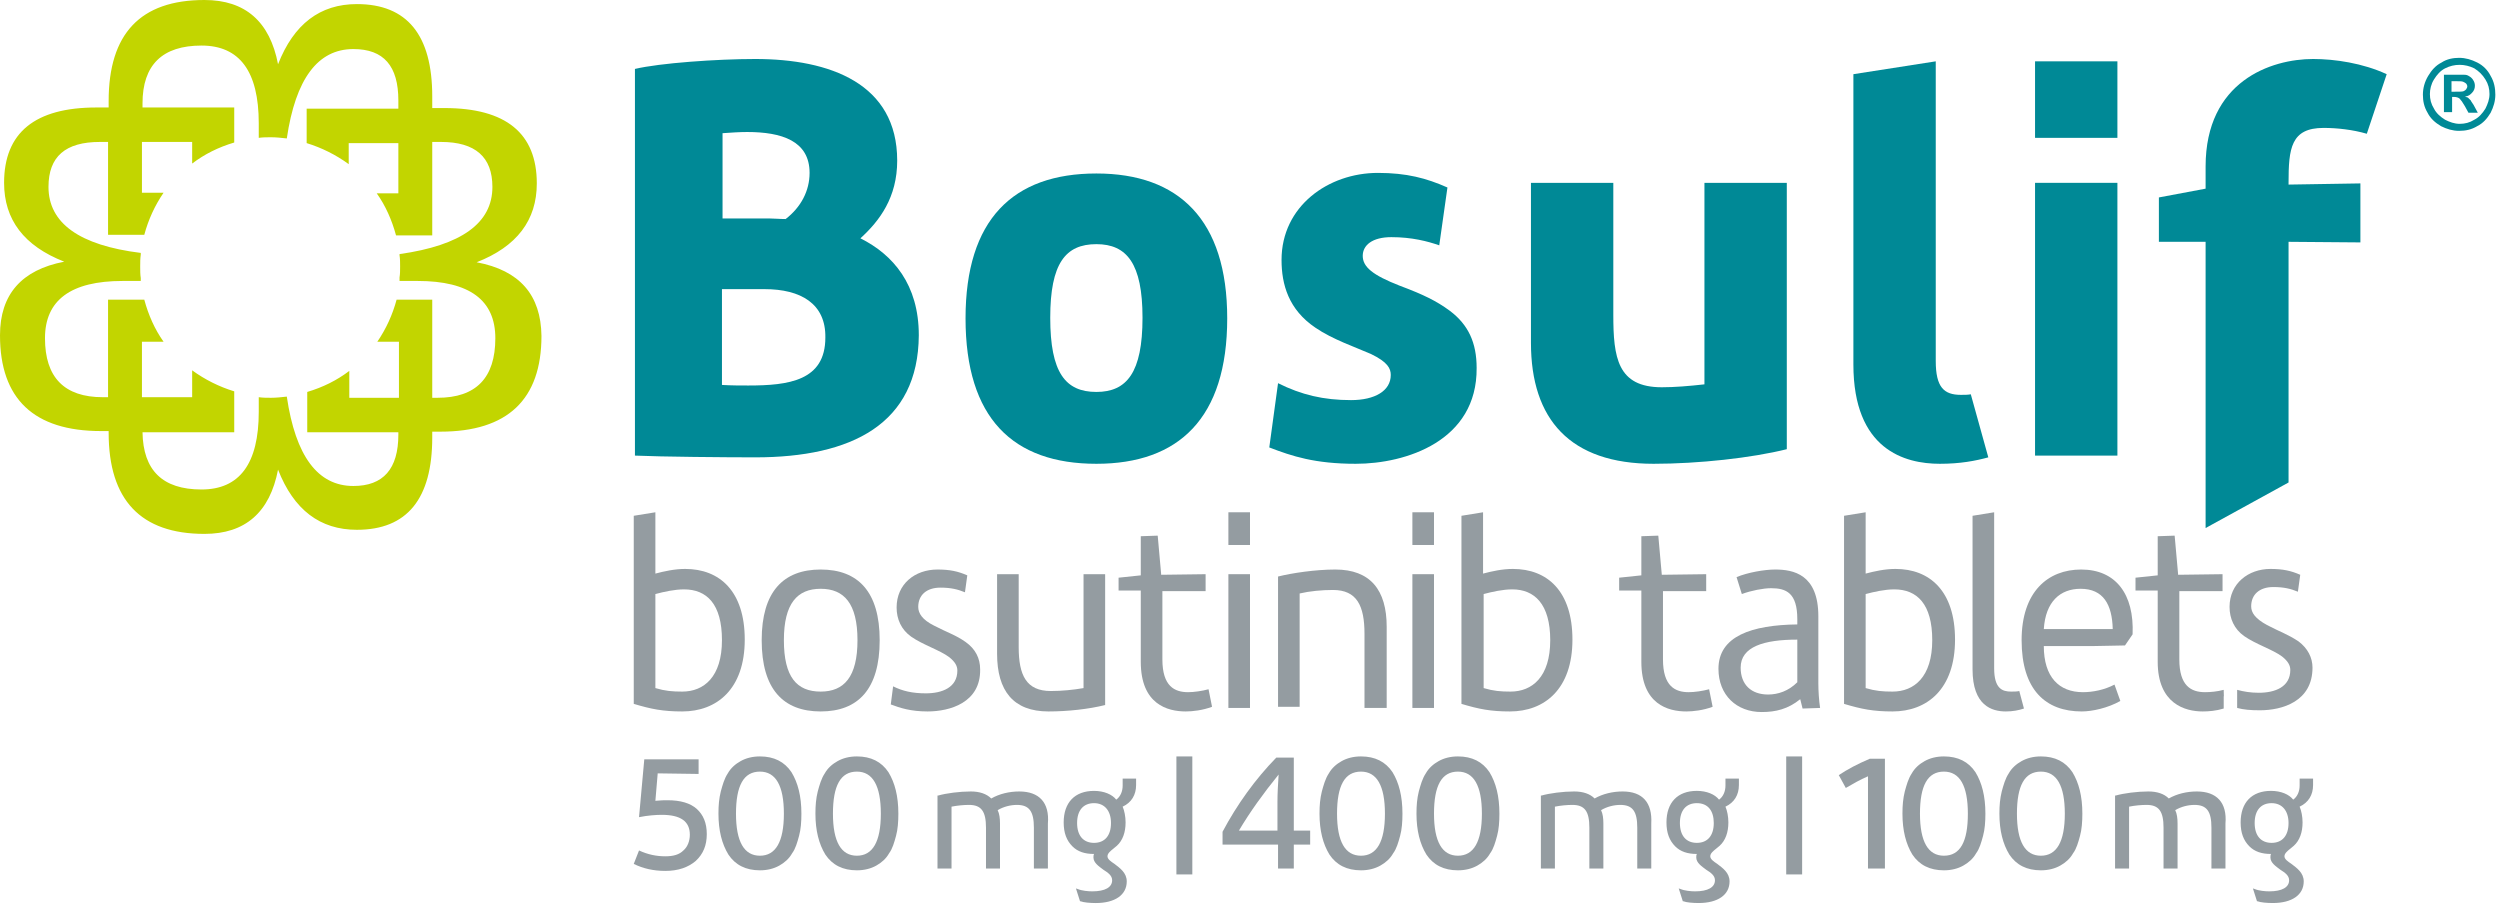
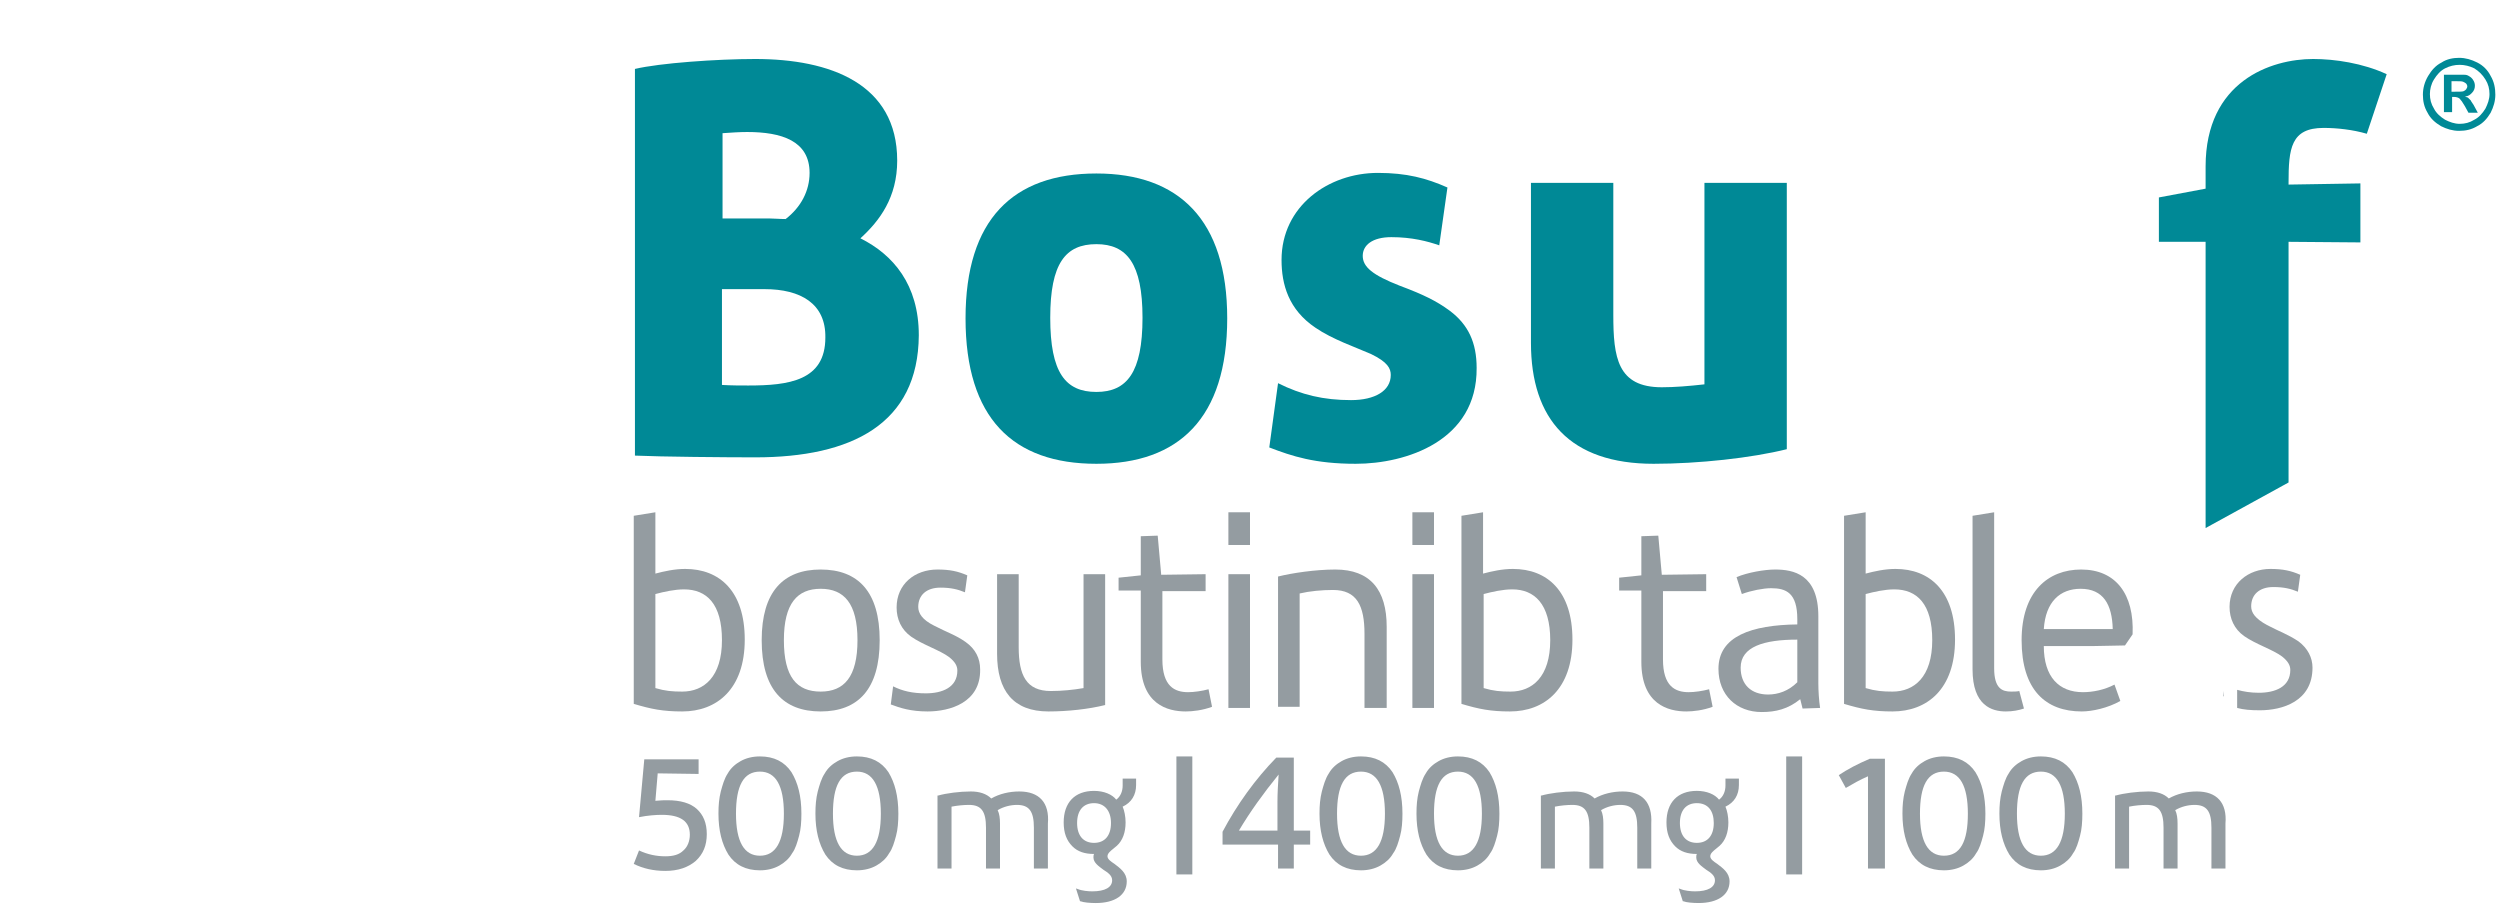
<svg xmlns="http://www.w3.org/2000/svg" width="157px" height="57px" viewBox="0 0 157 57" version="1.1">
  <title>4865F8DF-EF11-4F97-8622-AFC4038C69E6</title>
  <g id="HCP_Layouts" stroke="none" stroke-width="1" fill="none" fill-rule="evenodd">
    <g id="2.0c_Patient_Financial_Assistance_Accordion2_(D)_1300w" transform="translate(-139, -3383)" fill-rule="nonzero">
      <g id="Group-11" transform="translate(-70, 3137)">
        <g id="Group-5" transform="translate(70, 0)">
          <g id="product/BOSULIF" transform="translate(80, 217)">
            <g id="Bosulif_6C_MultiDose-01" transform="translate(59, 29)">
              <g id="Group" transform="translate(39.617, 47.32)" fill="#949CA1">
                <path d="M24.394,2.384 C23.77,2.384 23.146,2.531 22.633,2.825 C22.339,2.531 21.899,2.384 21.349,2.384 C20.652,2.384 19.808,2.494 19.295,2.641 L19.258,2.641 L19.258,7.226 L20.139,7.226 L20.139,3.338 C20.505,3.265 20.909,3.228 21.239,3.228 C22.009,3.228 22.303,3.632 22.303,4.659 L22.303,7.226 L23.183,7.226 L23.183,4.402 C23.183,4.072 23.146,3.778 23.036,3.558 C23.403,3.338 23.843,3.228 24.247,3.228 C25.017,3.228 25.311,3.632 25.311,4.659 L25.311,7.226 L26.191,7.226 L26.191,4.402 C26.301,3.081 25.641,2.384 24.394,2.384 Z" id="Path" />
                <path d="M30.886,1.614 L30.886,2.018 C30.886,2.384 30.74,2.714 30.483,2.898 C30.226,2.568 29.713,2.348 29.089,2.348 C27.879,2.348 27.182,3.081 27.182,4.329 C27.182,4.989 27.365,5.466 27.732,5.832 C28.062,6.163 28.502,6.309 29.089,6.309 C29.052,6.383 29.052,6.456 29.052,6.529 C29.052,6.86 29.382,7.08 29.676,7.3 C29.969,7.483 30.226,7.667 30.226,7.96 C30.226,8.4 29.786,8.657 28.979,8.657 C28.722,8.657 28.319,8.62 28.062,8.51 L27.952,8.474 L28.209,9.281 L28.245,9.281 C28.429,9.354 28.832,9.391 29.199,9.391 C30.41,9.391 31.143,8.877 31.143,8.033 C31.143,7.483 30.703,7.19 30.373,6.933 C30.153,6.786 29.933,6.639 29.933,6.456 C29.933,6.273 30.116,6.126 30.3,5.979 C30.373,5.906 30.446,5.869 30.52,5.796 C30.886,5.466 31.07,4.952 31.07,4.329 C31.07,3.962 30.996,3.595 30.886,3.338 C31.437,3.081 31.73,2.604 31.73,1.981 L31.73,1.577 L30.886,1.577 L30.886,1.614 Z M30.153,4.365 C30.153,5.172 29.749,5.612 29.089,5.612 C28.429,5.612 28.025,5.172 28.025,4.365 C28.025,3.558 28.429,3.118 29.089,3.118 C29.749,3.118 30.153,3.595 30.153,4.365 Z" id="Shape" />
                <path d="M1.687,1.247 L1.541,2.971 C1.871,2.935 2.128,2.935 2.311,2.935 C3.118,2.935 3.742,3.118 4.145,3.485 C4.549,3.852 4.769,4.365 4.769,5.062 C4.769,5.759 4.549,6.309 4.072,6.75 C3.595,7.153 2.971,7.373 2.164,7.373 C1.431,7.373 0.77,7.226 0.183,6.933 L0.514,6.089 C1.064,6.346 1.614,6.456 2.164,6.456 C2.678,6.456 3.045,6.346 3.301,6.089 C3.558,5.869 3.705,5.502 3.705,5.099 C3.705,4.255 3.118,3.852 1.944,3.852 C1.577,3.852 1.064,3.888 0.514,3.998 L0.844,0.367 L4.255,0.367 L4.255,1.284 L1.687,1.247 Z" id="Path" />
                <path d="M8.107,7.336 C7.226,7.336 6.566,7.006 6.126,6.346 C5.722,5.686 5.502,4.842 5.502,3.778 C5.502,3.265 5.539,2.825 5.649,2.384 C5.759,1.981 5.869,1.577 6.089,1.247 C6.273,0.917 6.566,0.66 6.896,0.477 C7.226,0.293 7.63,0.183 8.107,0.183 C8.987,0.183 9.647,0.514 10.088,1.174 C10.491,1.834 10.711,2.678 10.711,3.778 C10.711,4.292 10.675,4.769 10.564,5.172 C10.454,5.576 10.344,5.979 10.124,6.273 C9.941,6.603 9.647,6.86 9.317,7.043 C8.987,7.226 8.584,7.336 8.107,7.336 L8.107,7.336 Z M9.611,3.778 C9.611,2.018 9.097,1.137 8.107,1.137 C7.08,1.137 6.603,2.018 6.603,3.778 C6.603,5.539 7.116,6.419 8.107,6.419 C9.097,6.419 9.611,5.539 9.611,3.778 Z" id="Shape" />
                <path d="M14.196,7.336 C13.316,7.336 12.655,7.006 12.215,6.346 C11.812,5.686 11.592,4.842 11.592,3.778 C11.592,3.265 11.628,2.825 11.738,2.384 C11.848,1.981 11.958,1.577 12.179,1.247 C12.362,0.917 12.655,0.66 12.986,0.477 C13.316,0.293 13.719,0.183 14.196,0.183 C15.076,0.183 15.737,0.514 16.177,1.174 C16.58,1.834 16.8,2.678 16.8,3.778 C16.8,4.292 16.764,4.769 16.654,5.172 C16.544,5.576 16.434,5.979 16.214,6.273 C16.03,6.603 15.737,6.86 15.407,7.043 C15.076,7.226 14.673,7.336 14.196,7.336 L14.196,7.336 Z M15.7,3.778 C15.7,2.018 15.186,1.137 14.196,1.137 C13.169,1.137 12.692,2.018 12.692,3.778 C12.692,5.539 13.206,6.419 14.196,6.419 C15.186,6.419 15.7,5.539 15.7,3.778 Z" id="Shape" />
              </g>
              <g id="Group" transform="translate(76.666, 47.32)" fill="#949CA1">
                <g transform="translate(19.808, 1.467)">
                  <path d="M5.429,0.917 C4.805,0.917 4.182,1.064 3.668,1.357 C3.375,1.064 2.935,0.917 2.384,0.917 C1.687,0.917 0.844,1.027 0.33,1.174 L0.293,1.174 L0.293,5.759 L1.174,5.759 L1.174,1.871 C1.541,1.797 1.944,1.761 2.274,1.761 C3.045,1.761 3.338,2.164 3.338,3.191 L3.338,5.759 L4.218,5.759 L4.218,2.935 C4.218,2.604 4.182,2.311 4.072,2.091 C4.439,1.871 4.879,1.761 5.282,1.761 C6.053,1.761 6.346,2.164 6.346,3.191 L6.346,5.759 L7.226,5.759 L7.226,2.935 C7.3,1.614 6.676,0.917 5.429,0.917 Z" id="Path" />
                  <path d="M11.885,0.147 L11.885,0.55 C11.885,0.917 11.738,1.247 11.482,1.431 C11.225,1.1 10.711,0.88 10.088,0.88 C8.877,0.88 8.18,1.614 8.18,2.861 C8.18,3.521 8.364,3.998 8.73,4.365 C9.061,4.695 9.501,4.842 10.088,4.842 C10.051,4.915 10.051,4.989 10.051,5.062 C10.051,5.392 10.381,5.612 10.675,5.832 C10.968,6.016 11.225,6.199 11.225,6.493 C11.225,6.933 10.785,7.19 9.978,7.19 C9.721,7.19 9.317,7.153 9.061,7.043 L8.95,7.006 L9.207,7.813 L9.244,7.813 C9.427,7.887 9.831,7.923 10.198,7.923 C11.408,7.923 12.142,7.41 12.142,6.566 C12.142,6.016 11.702,5.722 11.371,5.466 C11.151,5.319 10.931,5.172 10.931,4.989 C10.931,4.805 11.115,4.659 11.298,4.512 C11.371,4.439 11.445,4.402 11.518,4.329 C11.885,3.998 12.068,3.485 12.068,2.861 C12.068,2.494 11.995,2.128 11.885,1.871 C12.435,1.614 12.729,1.137 12.729,0.514 L12.729,0.11 L11.885,0.11 L11.885,0.147 Z M11.151,2.898 C11.151,3.705 10.748,4.145 10.088,4.145 C9.427,4.145 9.024,3.705 9.024,2.898 C9.024,2.091 9.427,1.651 10.088,1.651 C10.785,1.651 11.151,2.128 11.151,2.898 Z" id="Shape" />
                </g>
                <path d="M5.612,4.842 L5.612,5.722 L4.585,5.722 L4.585,7.226 L3.595,7.226 L3.595,5.722 L0.11,5.722 L0.11,4.915 C1.027,3.191 2.164,1.614 3.485,0.257 L4.585,0.257 L4.585,4.842 L5.612,4.842 L5.612,4.842 Z M1.137,4.842 L3.558,4.842 L3.558,3.045 C3.558,2.494 3.595,1.907 3.632,1.321 C2.678,2.494 1.834,3.668 1.137,4.842 Z" id="Shape" />
                <path d="M8.804,7.336 C7.923,7.336 7.263,7.006 6.823,6.346 C6.419,5.686 6.199,4.842 6.199,3.778 C6.199,3.265 6.236,2.825 6.346,2.384 C6.456,1.981 6.566,1.577 6.786,1.247 C6.97,0.917 7.263,0.66 7.593,0.477 C7.923,0.293 8.327,0.183 8.804,0.183 C9.684,0.183 10.344,0.514 10.785,1.174 C11.188,1.834 11.408,2.678 11.408,3.778 C11.408,4.292 11.371,4.769 11.261,5.172 C11.151,5.576 11.041,5.979 10.821,6.273 C10.638,6.603 10.344,6.86 10.014,7.043 C9.684,7.226 9.281,7.336 8.804,7.336 L8.804,7.336 Z M10.308,3.778 C10.308,2.018 9.794,1.137 8.804,1.137 C7.777,1.137 7.3,2.018 7.3,3.778 C7.3,5.539 7.813,6.419 8.804,6.419 C9.794,6.419 10.308,5.539 10.308,3.778 Z" id="Shape" />
                <path d="M14.893,7.336 C14.013,7.336 13.352,7.006 12.912,6.346 C12.509,5.686 12.289,4.842 12.289,3.778 C12.289,3.265 12.325,2.825 12.435,2.384 C12.545,1.981 12.655,1.577 12.875,1.247 C13.059,0.917 13.352,0.66 13.682,0.477 C14.013,0.293 14.416,0.183 14.893,0.183 C15.773,0.183 16.434,0.514 16.874,1.174 C17.277,1.834 17.497,2.678 17.497,3.778 C17.497,4.292 17.461,4.769 17.351,5.172 C17.241,5.576 17.131,5.979 16.911,6.273 C16.727,6.603 16.434,6.86 16.104,7.043 C15.773,7.226 15.37,7.336 14.893,7.336 L14.893,7.336 Z M16.397,3.778 C16.397,2.018 15.883,1.137 14.893,1.137 C13.866,1.137 13.389,2.018 13.389,3.778 C13.389,5.539 13.903,6.419 14.893,6.419 C15.883,6.419 16.397,5.539 16.397,3.778 Z" id="Shape" />
              </g>
              <g id="Group" transform="translate(115.182, 47.32)" fill="#949CA1">
                <g transform="translate(17.607, 1.467)">
                  <path d="M5.172,0.917 C4.549,0.917 3.925,1.064 3.411,1.357 C3.118,1.064 2.678,0.917 2.128,0.917 C1.431,0.917 0.587,1.027 0.073,1.174 L0.037,1.174 L0.037,5.759 L0.917,5.759 L0.917,1.871 C1.284,1.797 1.687,1.761 2.018,1.761 C2.788,1.761 3.081,2.164 3.081,3.191 L3.081,5.759 L3.962,5.759 L3.962,2.935 C3.962,2.604 3.925,2.311 3.815,2.091 C4.182,1.871 4.622,1.761 5.025,1.761 C5.796,1.761 6.089,2.164 6.089,3.191 L6.089,5.759 L6.97,5.759 L6.97,2.935 C7.08,1.614 6.419,0.917 5.172,0.917 Z" id="Path" />
-                   <path d="M11.628,0.147 L11.628,0.55 C11.628,0.917 11.482,1.247 11.225,1.431 C10.968,1.1 10.454,0.88 9.831,0.88 C8.62,0.88 7.923,1.614 7.923,2.861 C7.923,3.521 8.107,3.998 8.474,4.365 C8.804,4.695 9.244,4.842 9.831,4.842 C9.794,4.915 9.794,4.989 9.794,5.062 C9.794,5.392 10.124,5.612 10.418,5.832 C10.711,6.016 10.968,6.199 10.968,6.493 C10.968,6.933 10.528,7.19 9.721,7.19 C9.464,7.19 9.061,7.153 8.804,7.043 L8.694,7.006 L8.95,7.813 L8.987,7.813 C9.171,7.887 9.574,7.923 9.941,7.923 C11.151,7.923 11.885,7.41 11.885,6.566 C11.885,6.016 11.445,5.722 11.115,5.466 C10.895,5.319 10.675,5.172 10.675,4.989 C10.675,4.805 10.858,4.659 11.041,4.512 C11.115,4.439 11.188,4.402 11.261,4.329 C11.628,3.998 11.812,3.485 11.812,2.861 C11.812,2.494 11.738,2.128 11.628,1.871 C12.179,1.614 12.472,1.137 12.472,0.514 L12.472,0.11 L11.628,0.11 L11.628,0.147 Z M10.931,2.898 C10.931,3.705 10.528,4.145 9.868,4.145 C9.207,4.145 8.804,3.705 8.804,2.898 C8.804,2.091 9.207,1.651 9.868,1.651 C10.528,1.651 10.931,2.128 10.931,2.898 Z" id="Shape" />
                </g>
                <path d="M0.293,1.357 C0.844,0.99 1.467,0.66 2.238,0.33 L3.191,0.33 L3.191,7.226 L2.128,7.226 L2.128,1.431 C1.614,1.651 1.174,1.907 0.734,2.164 L0.293,1.357 Z" id="Path" />
                <path d="M6.896,7.336 C6.016,7.336 5.356,7.006 4.915,6.346 C4.512,5.686 4.292,4.842 4.292,3.778 C4.292,3.265 4.329,2.825 4.439,2.384 C4.549,1.981 4.659,1.577 4.879,1.247 C5.062,0.917 5.356,0.66 5.686,0.477 C6.016,0.293 6.419,0.183 6.896,0.183 C7.777,0.183 8.437,0.514 8.877,1.174 C9.281,1.834 9.501,2.678 9.501,3.778 C9.501,4.292 9.464,4.769 9.354,5.172 C9.244,5.576 9.134,5.979 8.914,6.273 C8.73,6.603 8.437,6.86 8.107,7.043 C7.777,7.226 7.373,7.336 6.896,7.336 L6.896,7.336 Z M8.4,3.778 C8.4,2.018 7.887,1.137 6.896,1.137 C5.869,1.137 5.392,2.018 5.392,3.778 C5.392,5.539 5.906,6.419 6.896,6.419 C7.923,6.419 8.4,5.539 8.4,3.778 Z" id="Shape" />
                <path d="M12.986,7.336 C12.105,7.336 11.445,7.006 11.005,6.346 C10.601,5.686 10.381,4.842 10.381,3.778 C10.381,3.265 10.418,2.825 10.528,2.384 C10.638,1.981 10.748,1.577 10.968,1.247 C11.151,0.917 11.445,0.66 11.775,0.477 C12.105,0.293 12.509,0.183 12.986,0.183 C13.866,0.183 14.526,0.514 14.966,1.174 C15.37,1.834 15.59,2.678 15.59,3.778 C15.59,4.292 15.553,4.769 15.443,5.172 C15.333,5.576 15.223,5.979 15.003,6.273 C14.82,6.603 14.526,6.86 14.196,7.043 C13.866,7.226 13.462,7.336 12.986,7.336 L12.986,7.336 Z M14.489,3.778 C14.489,2.018 13.976,1.137 12.986,1.137 C11.958,1.137 11.482,2.018 11.482,3.778 C11.482,5.539 11.995,6.419 12.986,6.419 C13.976,6.419 14.489,5.539 14.489,3.778 Z" id="Shape" />
              </g>
              <path d="M47.43,28.722 C45.559,28.722 41.524,28.686 39.874,28.612 L39.874,4.329 C41.414,3.962 45.009,3.705 47.43,3.705 C52.125,3.705 56.344,5.246 56.344,10.088 C56.344,12.399 55.243,13.866 54.033,14.966 C56.087,15.993 57.701,17.864 57.701,21.056 C57.664,26.631 53.483,28.722 47.43,28.722 Z M46.917,8.29 C46.44,8.29 45.926,8.327 45.376,8.364 L45.376,13.719 L48.311,13.719 C48.604,13.719 48.971,13.756 49.338,13.756 C50.291,13.022 50.842,11.995 50.842,10.858 C50.842,8.84 49.081,8.29 46.917,8.29 Z M48.017,18.158 L45.339,18.158 L45.339,24.174 C45.926,24.21 46.513,24.21 46.99,24.21 C49.521,24.21 51.832,23.917 51.832,21.202 C51.869,19.075 50.291,18.158 48.017,18.158 Z" id="Shape" fill="#008996" />
              <path d="M68.853,29.126 C63.607,29.126 60.636,26.264 60.636,19.992 C60.636,13.793 63.607,10.895 68.853,10.895 C74.025,10.895 77.069,13.793 77.069,19.992 C77.069,26.264 74.025,29.126 68.853,29.126 Z M68.853,15.333 C66.908,15.333 65.955,16.544 65.955,19.955 C65.955,23.403 66.908,24.614 68.853,24.614 C70.76,24.614 71.75,23.403 71.75,19.955 C71.75,16.544 70.76,15.333 68.853,15.333 Z" id="Shape" fill="#008996" />
              <path d="M85.139,29.126 C82.572,29.126 81.141,28.649 79.711,28.099 L80.261,24.064 C81.728,24.797 83.122,25.127 84.846,25.127 C86.35,25.127 87.34,24.54 87.34,23.55 C87.34,23.146 87.157,22.743 86.093,22.229 C85.176,21.826 83.672,21.312 82.608,20.579 C80.921,19.442 80.481,17.864 80.481,16.324 C80.481,12.949 83.415,10.858 86.533,10.858 C88.331,10.858 89.578,11.188 90.899,11.775 L90.385,15.407 C89.651,15.15 88.661,14.893 87.377,14.893 C86.167,14.893 85.58,15.407 85.58,16.067 C85.58,16.764 86.203,17.277 87.891,17.938 C89.358,18.488 90.202,18.891 91.045,19.515 C92.219,20.395 92.733,21.532 92.733,23.11 C92.769,27.695 88.294,29.126 85.139,29.126 Z" id="Path" fill="#008996" />
              <path d="M103.847,29.126 C98.602,29.126 96.144,26.338 96.144,21.532 L96.144,11.482 L101.316,11.482 L101.316,19.772 C101.316,22.45 101.573,24.32 104.361,24.32 C105.168,24.32 106.048,24.247 107.039,24.137 L107.039,11.482 L112.211,11.482 L112.211,28.209 C110.01,28.759 106.672,29.126 103.847,29.126 Z" id="Path" fill="#008996" />
-               <path d="M121.822,29.126 C119.621,29.126 116.393,28.245 116.393,22.89 L116.393,4.659 L121.565,3.852 L121.565,22.67 C121.565,24.32 122.079,24.797 123.142,24.797 C123.399,24.797 123.582,24.797 123.766,24.761 L124.866,28.722 C124.059,28.942 123.106,29.126 121.822,29.126 Z" id="Path" fill="#008996" />
-               <path d="M127.801,8.657 L127.801,3.852 L132.973,3.852 L132.973,8.657 L127.801,8.657 Z M127.801,28.612 L127.801,11.482 L132.973,11.482 L132.973,28.612 L127.801,28.612 Z" id="Shape" fill="#008996" />
-               <path d="M29.933,16.47 C32.464,15.48 33.711,13.829 33.711,11.518 C33.711,8.364 31.767,6.786 27.915,6.786 L27.145,6.786 L27.145,6.053 C27.145,2.201 25.568,0.257 22.413,0.257 C20.102,0.257 18.451,1.504 17.461,4.035 C16.947,1.357 15.407,0 12.839,0 C8.804,0 6.823,2.128 6.823,6.346 L6.823,6.75 L6.053,6.75 C2.201,6.75 0.257,8.327 0.257,11.482 C0.257,13.793 1.504,15.443 4.035,16.434 C1.357,16.947 0,18.488 0,21.056 C0,25.054 2.128,27.071 6.346,27.071 L6.823,27.071 L6.823,27.182 C6.823,31.4 8.84,33.528 12.839,33.528 C15.407,33.528 16.947,32.17 17.461,29.493 C18.451,32.024 20.102,33.271 22.413,33.271 C25.568,33.271 27.145,31.327 27.145,27.475 L27.145,27.108 L27.658,27.108 C31.877,27.108 34.004,25.091 34.004,21.092 C33.968,18.525 32.647,16.984 29.933,16.47 Z M27.475,24.981 L27.145,24.981 L27.145,18.818 L24.907,18.818 C24.65,19.772 24.247,20.652 23.697,21.459 L25.054,21.459 L25.054,24.981 L21.936,24.981 L21.936,23.293 C21.166,23.88 20.285,24.32 19.295,24.614 L19.295,27.145 L25.017,27.145 L25.017,27.292 C25.017,29.456 24.064,30.52 22.193,30.52 C19.955,30.52 18.561,28.649 18.011,24.907 C17.681,24.944 17.351,24.981 17.021,24.981 C16.764,24.981 16.507,24.981 16.25,24.944 L16.25,25.861 C16.25,29.126 15.04,30.74 12.655,30.74 C10.198,30.74 8.987,29.529 8.95,27.145 L14.71,27.145 L14.71,24.577 C13.756,24.284 12.875,23.843 12.068,23.257 L12.068,24.944 L8.914,24.944 L8.914,21.459 L10.271,21.459 C9.721,20.689 9.317,19.772 9.061,18.818 L6.786,18.818 L6.786,24.944 L6.456,24.944 C4.035,24.944 2.825,23.697 2.825,21.239 C2.825,18.855 4.439,17.644 7.703,17.644 L8.84,17.644 L8.84,17.461 C8.804,17.241 8.804,16.984 8.804,16.727 C8.804,16.47 8.804,16.25 8.84,15.993 L8.84,15.883 C4.989,15.407 3.045,14.013 3.045,11.738 C3.045,9.831 4.108,8.914 6.273,8.914 L6.786,8.914 L6.786,14.746 L9.061,14.746 C9.317,13.793 9.721,12.912 10.271,12.105 L8.914,12.105 L8.914,8.914 L12.068,8.914 L12.068,10.271 C12.839,9.684 13.719,9.244 14.71,8.95 L14.71,6.75 L8.95,6.75 L8.95,6.493 C8.95,4.072 10.198,2.861 12.655,2.861 C15.04,2.861 16.25,4.475 16.25,7.74 L16.25,8.657 C16.507,8.62 16.764,8.62 17.021,8.62 C17.351,8.62 17.681,8.657 18.011,8.694 C18.561,4.952 19.955,3.081 22.193,3.081 C24.1,3.081 25.017,4.145 25.017,6.309 L25.017,6.823 L19.258,6.823 L19.258,8.987 C20.212,9.281 21.092,9.721 21.899,10.308 L21.899,8.987 L25.017,8.987 L25.017,12.142 L23.66,12.142 C24.21,12.912 24.614,13.829 24.871,14.783 L27.145,14.783 L27.145,8.914 L27.695,8.914 C29.859,8.914 30.923,9.868 30.923,11.738 C30.923,14.013 28.979,15.407 25.091,15.957 L25.091,16.03 C25.127,16.25 25.127,16.507 25.127,16.727 C25.127,16.984 25.127,17.204 25.091,17.424 L25.091,17.644 L26.228,17.644 C29.493,17.644 31.107,18.855 31.107,21.239 C31.107,23.733 29.896,24.981 27.475,24.981 Z" id="Shape" fill="#C2D500" />
              <path d="M139.649,43.395 L139.613,43.725 C139.613,43.725 139.649,43.725 139.649,43.725 L139.649,43.395 Z" id="Path" fill="#949CA1" />
              <path d="M148.636,8.4 C147.756,8.143 146.766,8.033 145.922,8.033 C143.868,8.033 143.721,9.317 143.721,11.482 L143.721,11.592 L148.233,11.518 L148.233,15.223 L143.721,15.186 L143.721,30.3 L138.512,33.161 L138.512,15.186 L135.578,15.186 L135.578,12.399 L138.512,11.848 L138.512,10.454 C138.512,5.099 142.621,3.705 145.262,3.705 C146.619,3.705 148.38,3.962 149.884,4.659 L148.636,8.4 Z" id="Path" fill="#008996" />
              <g id="Group" transform="translate(39.617, 31.914)" fill="#949CA1">
                <path d="M3.228,12.765 C2.018,12.765 1.284,12.619 0.183,12.289 L0.183,0.477 L1.541,0.257 L1.541,4.108 C2.091,3.962 2.751,3.815 3.411,3.815 C5.576,3.815 7.153,5.209 7.153,8.254 C7.153,11.371 5.392,12.765 3.228,12.765 Z M3.338,5.099 C2.751,5.099 2.091,5.246 1.541,5.392 L1.541,11.298 C2.164,11.482 2.604,11.518 3.228,11.518 C4.585,11.518 5.722,10.601 5.722,8.29 C5.722,6.016 4.769,5.099 3.338,5.099 Z" id="Shape" />
                <path d="M11.922,12.765 C9.574,12.765 8.217,11.371 8.217,8.29 C8.217,5.246 9.574,3.852 11.922,3.852 C14.269,3.852 15.627,5.246 15.627,8.29 C15.627,11.371 14.269,12.765 11.922,12.765 Z M11.922,5.062 C10.454,5.062 9.611,5.979 9.611,8.29 C9.611,10.601 10.418,11.518 11.922,11.518 C13.389,11.518 14.233,10.601 14.233,8.29 C14.233,5.979 13.389,5.062 11.922,5.062 Z" id="Shape" />
                <path d="M18.635,12.765 C17.571,12.765 16.911,12.545 16.324,12.325 L16.47,11.188 C17.057,11.482 17.681,11.628 18.525,11.628 C19.552,11.628 20.505,11.261 20.505,10.198 C20.505,9.904 20.359,9.647 19.992,9.354 C19.405,8.914 18.341,8.584 17.607,8.07 C16.984,7.63 16.69,6.97 16.69,6.236 C16.69,4.769 17.828,3.852 19.258,3.852 C20.029,3.852 20.542,3.962 21.129,4.218 L20.982,5.282 C20.542,5.099 20.102,4.989 19.442,4.989 C18.561,4.989 18.048,5.466 18.048,6.199 C18.048,6.603 18.304,7.006 19.038,7.373 C19.882,7.813 20.395,7.96 21.019,8.4 C21.643,8.84 21.936,9.427 21.936,10.124 C21.973,12.215 20.029,12.765 18.635,12.765 Z" id="Path" />
                <path d="M26.228,12.765 C24.027,12.765 23,11.482 23,9.134 L23,4.145 L24.357,4.145 L24.357,8.73 C24.357,10.491 24.834,11.482 26.375,11.482 C27.071,11.482 27.805,11.408 28.429,11.298 L28.429,4.145 L29.786,4.145 L29.786,12.362 C28.759,12.619 27.438,12.765 26.228,12.765 Z" id="Path" />
                <path d="M34.848,12.765 C33.711,12.765 32.024,12.325 32.024,9.647 L32.024,5.172 L30.63,5.172 L30.63,4.365 L32.024,4.218 L32.024,1.761 L33.087,1.724 L33.307,4.182 L36.095,4.145 L36.095,5.209 L33.381,5.209 L33.381,9.501 C33.381,11.188 34.151,11.555 34.995,11.555 C35.362,11.555 35.875,11.482 36.279,11.371 L36.499,12.472 C35.912,12.692 35.288,12.765 34.848,12.765 Z" id="Path" />
                <path d="M37.526,2.311 L37.526,0.257 L38.883,0.257 L38.883,2.311 L37.526,2.311 Z M37.526,12.509 L37.526,4.145 L38.883,4.145 L38.883,12.545 L37.526,12.545 L37.526,12.509 Z" id="Shape" />
                <path d="M46.073,12.509 L46.073,7.887 C46.073,6.126 45.596,5.136 44.092,5.136 C43.395,5.136 42.625,5.209 42.001,5.356 L42.001,12.472 L40.644,12.472 L40.644,4.292 C41.524,4.072 42.992,3.852 44.239,3.852 C46.44,3.852 47.467,5.136 47.467,7.446 L47.467,12.545 L46.073,12.545 L46.073,12.509 Z" id="Path" />
                <path d="M49.081,2.311 L49.081,0.257 L50.438,0.257 L50.438,2.311 L49.081,2.311 Z M49.081,12.509 L49.081,4.145 L50.438,4.145 L50.438,12.545 L49.081,12.545 L49.081,12.509 Z" id="Shape" />
                <path d="M55.207,12.765 C53.996,12.765 53.263,12.619 52.162,12.289 L52.162,0.477 L53.519,0.257 L53.519,4.108 C54.07,3.962 54.73,3.815 55.39,3.815 C57.554,3.815 59.132,5.209 59.132,8.254 C59.132,11.371 57.371,12.765 55.207,12.765 Z M55.354,5.099 C54.767,5.099 54.106,5.246 53.556,5.392 L53.556,11.298 C54.18,11.482 54.62,11.518 55.243,11.518 C56.601,11.518 57.738,10.601 57.738,8.29 C57.738,6.016 56.747,5.099 55.354,5.099 Z" id="Shape" />
                <path d="M66.285,12.765 C65.148,12.765 63.46,12.325 63.46,9.647 L63.46,5.172 L62.066,5.172 L62.066,4.365 L63.46,4.218 L63.46,1.761 L64.524,1.724 L64.744,4.182 L67.532,4.145 L67.532,5.209 L64.818,5.209 L64.818,9.501 C64.818,11.188 65.588,11.555 66.432,11.555 C66.798,11.555 67.312,11.482 67.715,11.371 L67.936,12.472 C67.349,12.692 66.725,12.765 66.285,12.765 Z" id="Path" />
                <path d="M73.585,12.582 C73.548,12.399 73.475,12.179 73.438,11.995 C72.668,12.619 71.897,12.802 71.017,12.802 C69.439,12.802 68.302,11.738 68.302,10.088 C68.302,8.033 70.393,7.336 73.254,7.3 L73.254,6.97 C73.254,5.319 72.557,5.025 71.604,5.025 C71.127,5.025 70.357,5.172 69.77,5.392 L69.439,4.329 C70.136,4.035 71.2,3.852 71.861,3.852 C72.998,3.852 74.575,4.145 74.575,6.786 L74.575,11.005 C74.575,11.445 74.612,12.068 74.685,12.545 L73.585,12.582 Z M73.254,8.254 C71.164,8.254 69.696,8.694 69.696,10.014 C69.696,11.078 70.357,11.702 71.42,11.702 C72.044,11.702 72.704,11.482 73.254,10.931 L73.254,8.254 Z" id="Shape" />
                <path d="M79.234,12.765 C78.023,12.765 77.289,12.619 76.189,12.289 L76.189,0.477 L77.546,0.257 L77.546,4.108 C78.096,3.962 78.757,3.815 79.417,3.815 C81.581,3.815 83.159,5.209 83.159,8.254 C83.159,11.371 81.398,12.765 79.234,12.765 Z M79.344,5.099 C78.757,5.099 78.096,5.246 77.546,5.392 L77.546,11.298 C78.17,11.482 78.61,11.518 79.234,11.518 C80.591,11.518 81.728,10.601 81.728,8.29 C81.728,6.016 80.774,5.099 79.344,5.099 Z" id="Shape" />
                <path d="M86.35,12.765 C85.47,12.765 84.259,12.399 84.259,10.124 L84.259,0.477 L85.616,0.257 L85.616,10.051 C85.616,11.335 86.13,11.518 86.68,11.518 C86.864,11.518 87.047,11.518 87.194,11.482 L87.487,12.582 C87.157,12.692 86.79,12.765 86.35,12.765 Z" id="Path" />
                <path d="M93.833,8.62 C93.283,8.62 92.549,8.657 91.926,8.657 L88.734,8.657 C88.734,10.601 89.688,11.555 91.192,11.555 C91.816,11.555 92.549,11.408 93.173,11.078 L93.54,12.105 C92.769,12.545 91.779,12.765 91.119,12.765 C88.844,12.765 87.34,11.408 87.34,8.29 C87.34,5.246 88.991,3.852 91.082,3.852 C93.246,3.852 94.42,5.392 94.31,7.923 L93.833,8.62 Z M91.045,5.062 C89.761,5.062 88.844,5.869 88.734,7.593 L93.063,7.593 C93.026,6.053 92.476,5.062 91.045,5.062 Z" id="Shape" />
                <path d="M104.728,8.364 C104.068,7.923 103.591,7.777 102.747,7.336 C102.013,6.933 101.757,6.566 101.757,6.163 C101.757,5.429 102.27,4.952 103.15,4.952 C103.811,4.952 104.251,5.062 104.691,5.246 L104.838,4.182 C104.251,3.925 103.737,3.815 102.967,3.815 C101.573,3.815 100.399,4.732 100.399,6.199 C100.399,6.933 100.693,7.593 101.316,8.033 C102.05,8.547 103.114,8.877 103.701,9.317 C104.068,9.611 104.214,9.868 104.214,10.161 C104.214,11.225 103.261,11.592 102.233,11.592 C101.72,11.592 101.28,11.518 100.876,11.408 L100.876,12.545 C101.28,12.655 101.72,12.692 102.307,12.692 C103.701,12.692 105.608,12.142 105.608,10.014 C105.608,9.391 105.315,8.804 104.728,8.364 Z" id="Path" />
-                 <path d="M100.032,11.408 C99.629,11.518 99.189,11.555 98.859,11.555 C97.978,11.555 97.245,11.151 97.245,9.501 L97.245,5.209 L99.959,5.209 L99.959,4.145 L97.171,4.182 L96.951,1.724 L95.887,1.761 L95.887,4.218 L94.493,4.365 L94.493,5.172 L95.887,5.172 L95.887,9.647 C95.887,12.289 97.611,12.765 98.712,12.765 C99.079,12.765 99.556,12.729 100.032,12.582 L100.032,11.408 Z" id="Path" />
              </g>
              <path d="M154.432,3.632 C154.836,3.632 155.203,3.742 155.569,3.925 C155.936,4.108 156.23,4.402 156.413,4.769 C156.633,5.136 156.707,5.539 156.707,5.943 C156.707,6.346 156.596,6.713 156.413,7.08 C156.193,7.446 155.936,7.74 155.569,7.923 C155.203,8.143 154.836,8.217 154.432,8.217 C154.029,8.217 153.662,8.107 153.295,7.923 C152.928,7.703 152.635,7.446 152.451,7.08 C152.231,6.713 152.158,6.346 152.158,5.943 C152.158,5.539 152.268,5.136 152.488,4.769 C152.708,4.402 152.965,4.108 153.332,3.925 C153.662,3.705 154.065,3.632 154.432,3.632 Z M154.469,4.072 C154.139,4.072 153.845,4.145 153.552,4.292 C153.258,4.439 153.038,4.695 152.855,4.989 C152.671,5.282 152.598,5.612 152.598,5.906 C152.598,6.236 152.671,6.529 152.855,6.823 C153.002,7.116 153.258,7.336 153.552,7.52 C153.845,7.667 154.139,7.777 154.469,7.777 C154.799,7.777 155.093,7.703 155.386,7.52 C155.679,7.373 155.9,7.116 156.083,6.823 C156.23,6.529 156.34,6.236 156.34,5.906 C156.34,5.576 156.266,5.282 156.083,4.989 C155.9,4.695 155.679,4.475 155.386,4.292 C155.093,4.145 154.762,4.072 154.469,4.072 Z M153.479,7.153 L153.479,4.695 L153.992,4.695 C154.469,4.695 154.726,4.695 154.762,4.695 C154.909,4.695 154.982,4.732 155.093,4.805 C155.166,4.842 155.276,4.952 155.313,5.025 C155.386,5.136 155.423,5.246 155.423,5.392 C155.423,5.576 155.349,5.722 155.239,5.832 C155.129,5.943 155.019,6.053 154.799,6.053 C154.872,6.089 154.946,6.126 154.982,6.126 C155.019,6.163 155.093,6.236 155.166,6.309 C155.166,6.346 155.239,6.419 155.349,6.603 L155.606,7.08 L155.019,7.08 L154.799,6.676 C154.652,6.419 154.542,6.273 154.469,6.199 C154.396,6.126 154.249,6.089 154.139,6.089 L153.992,6.089 L153.992,7.043 L153.479,7.043 L153.479,7.153 Z M153.992,5.759 L154.175,5.759 C154.469,5.759 154.652,5.759 154.726,5.722 C154.799,5.686 154.836,5.649 154.872,5.612 C154.909,5.539 154.946,5.502 154.946,5.429 C154.946,5.356 154.909,5.282 154.872,5.246 C154.836,5.209 154.762,5.172 154.689,5.136 C154.616,5.099 154.432,5.099 154.139,5.099 L153.955,5.099 L153.955,5.759 L153.992,5.759 Z" id="Shape" fill="#008996" />
              <rect id="Rectangle" fill="#949CA1" x="73.878" y="47.504" width="1" height="7.41" />
              <rect id="Rectangle" fill="#949CA1" x="112.174" y="47.504" width="1" height="7.41" />
            </g>
          </g>
        </g>
      </g>
    </g>
  </g>
</svg>